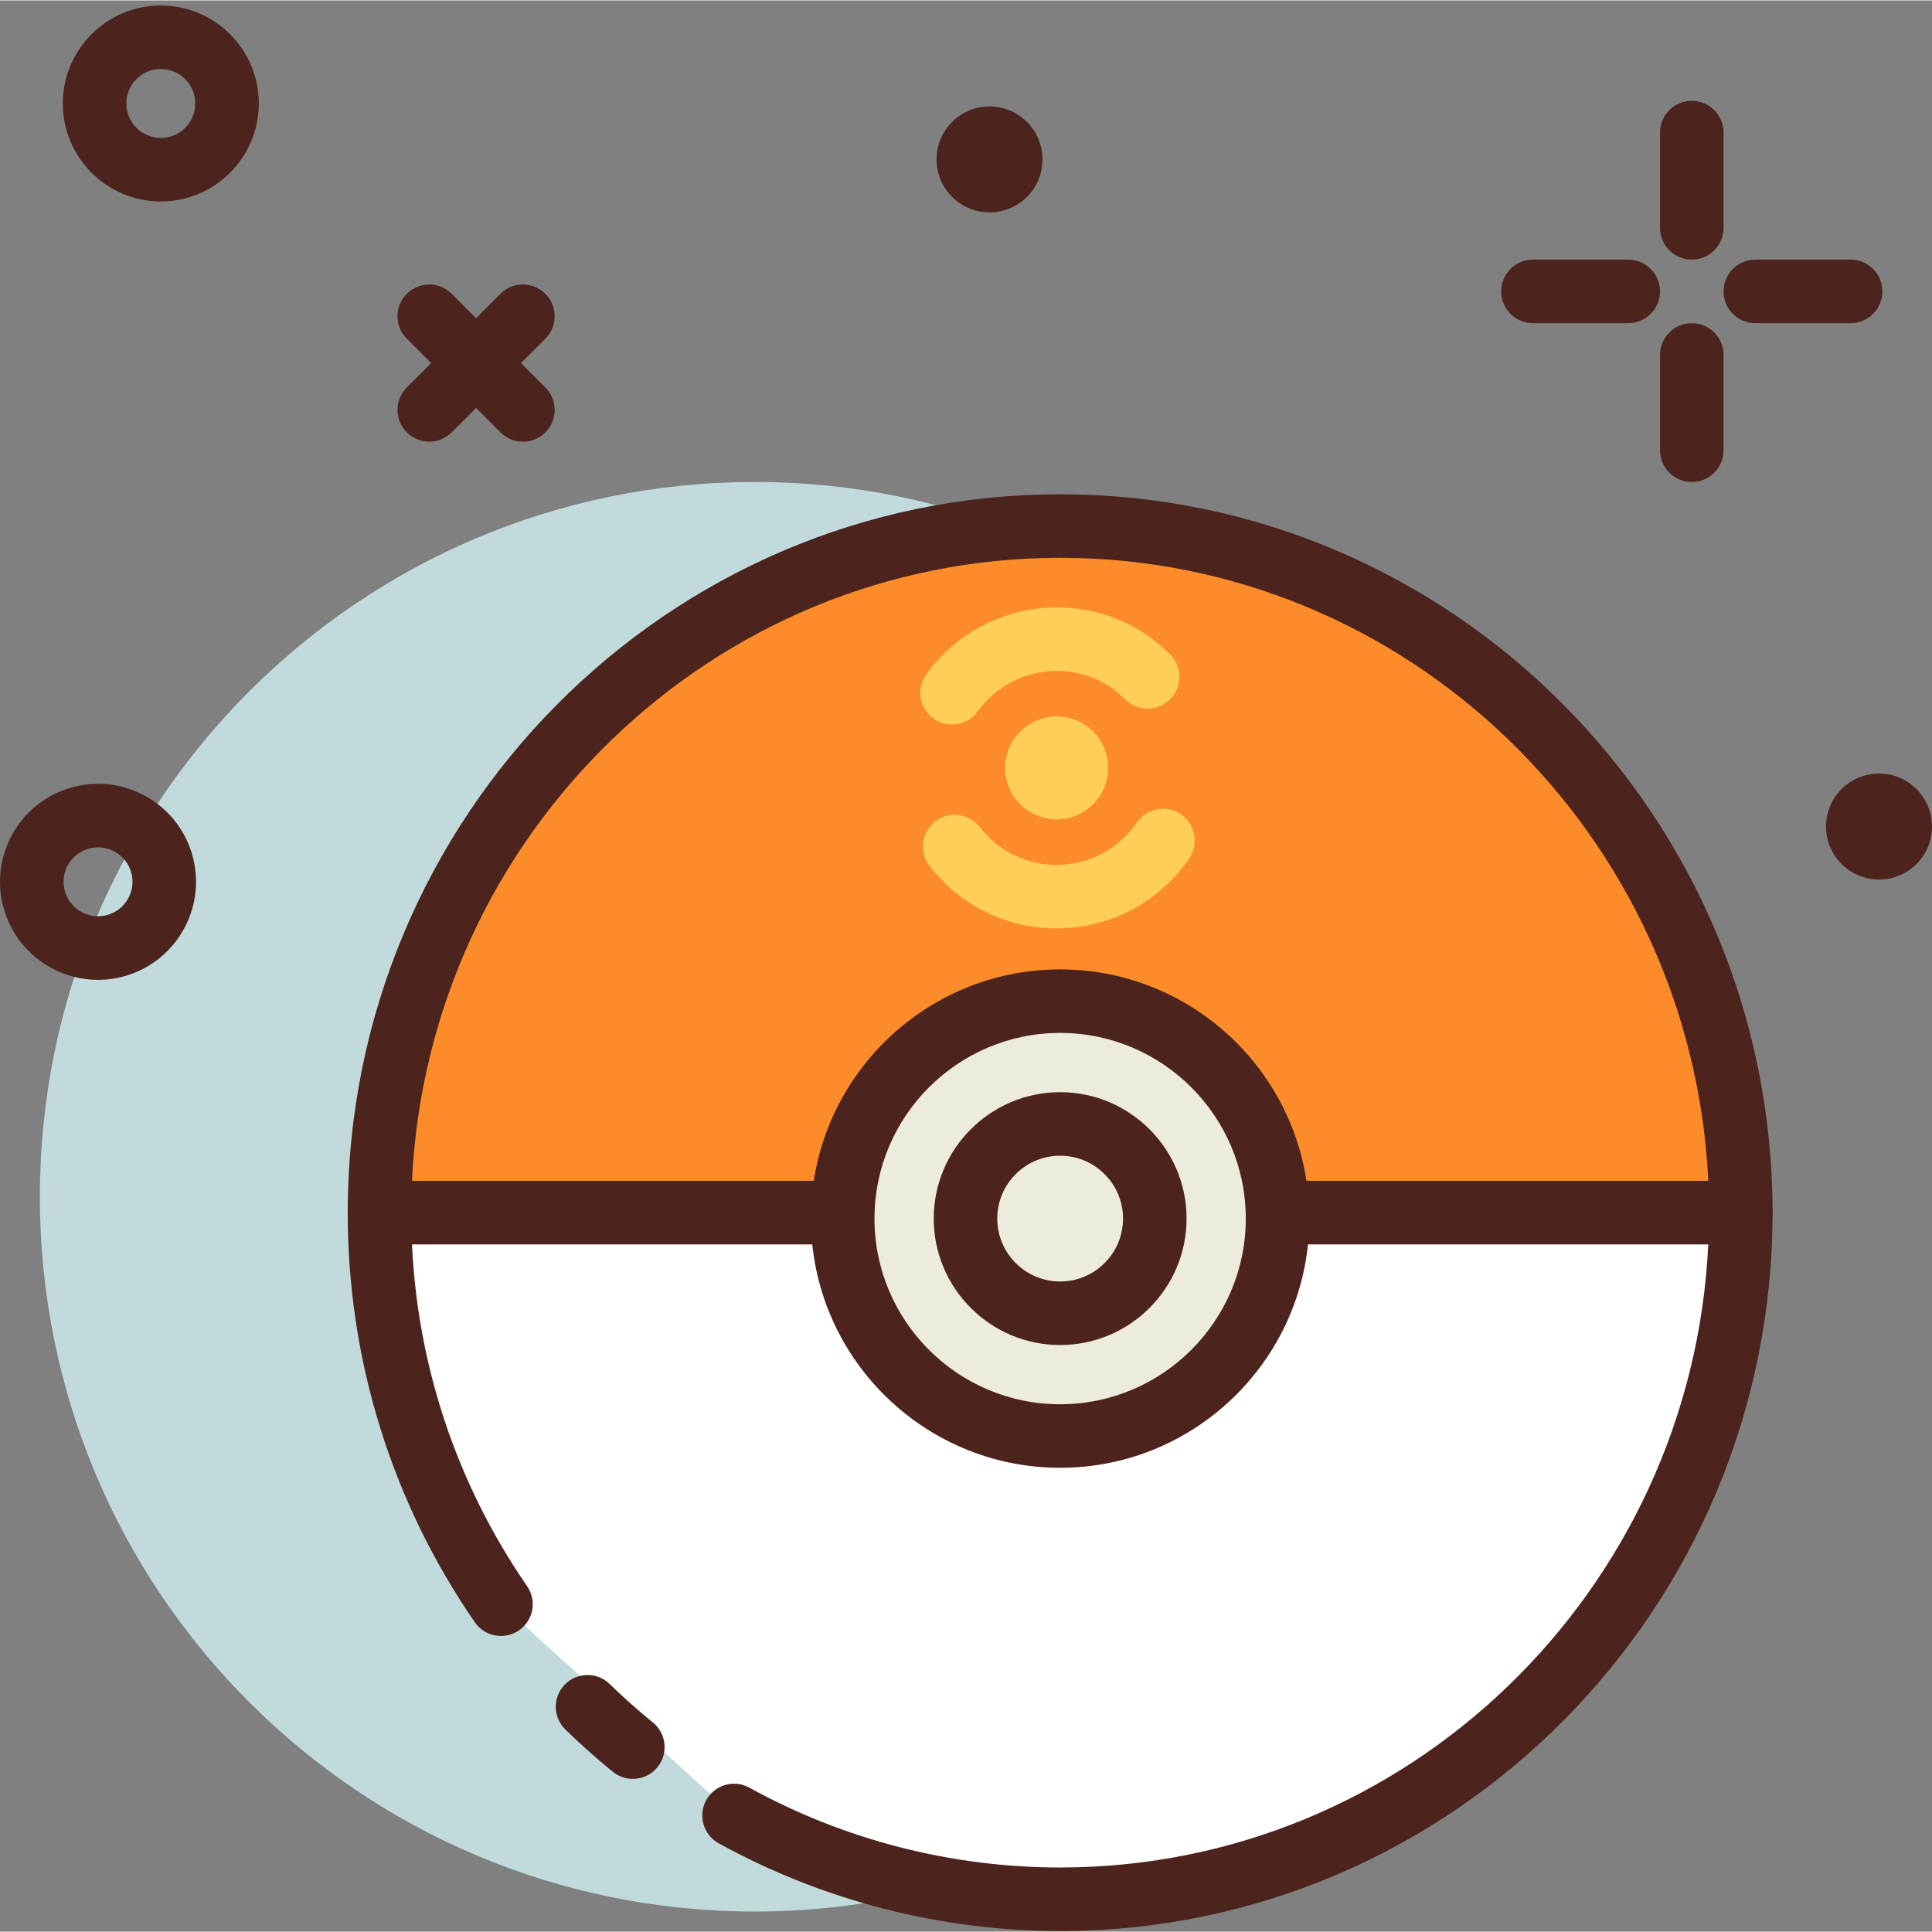
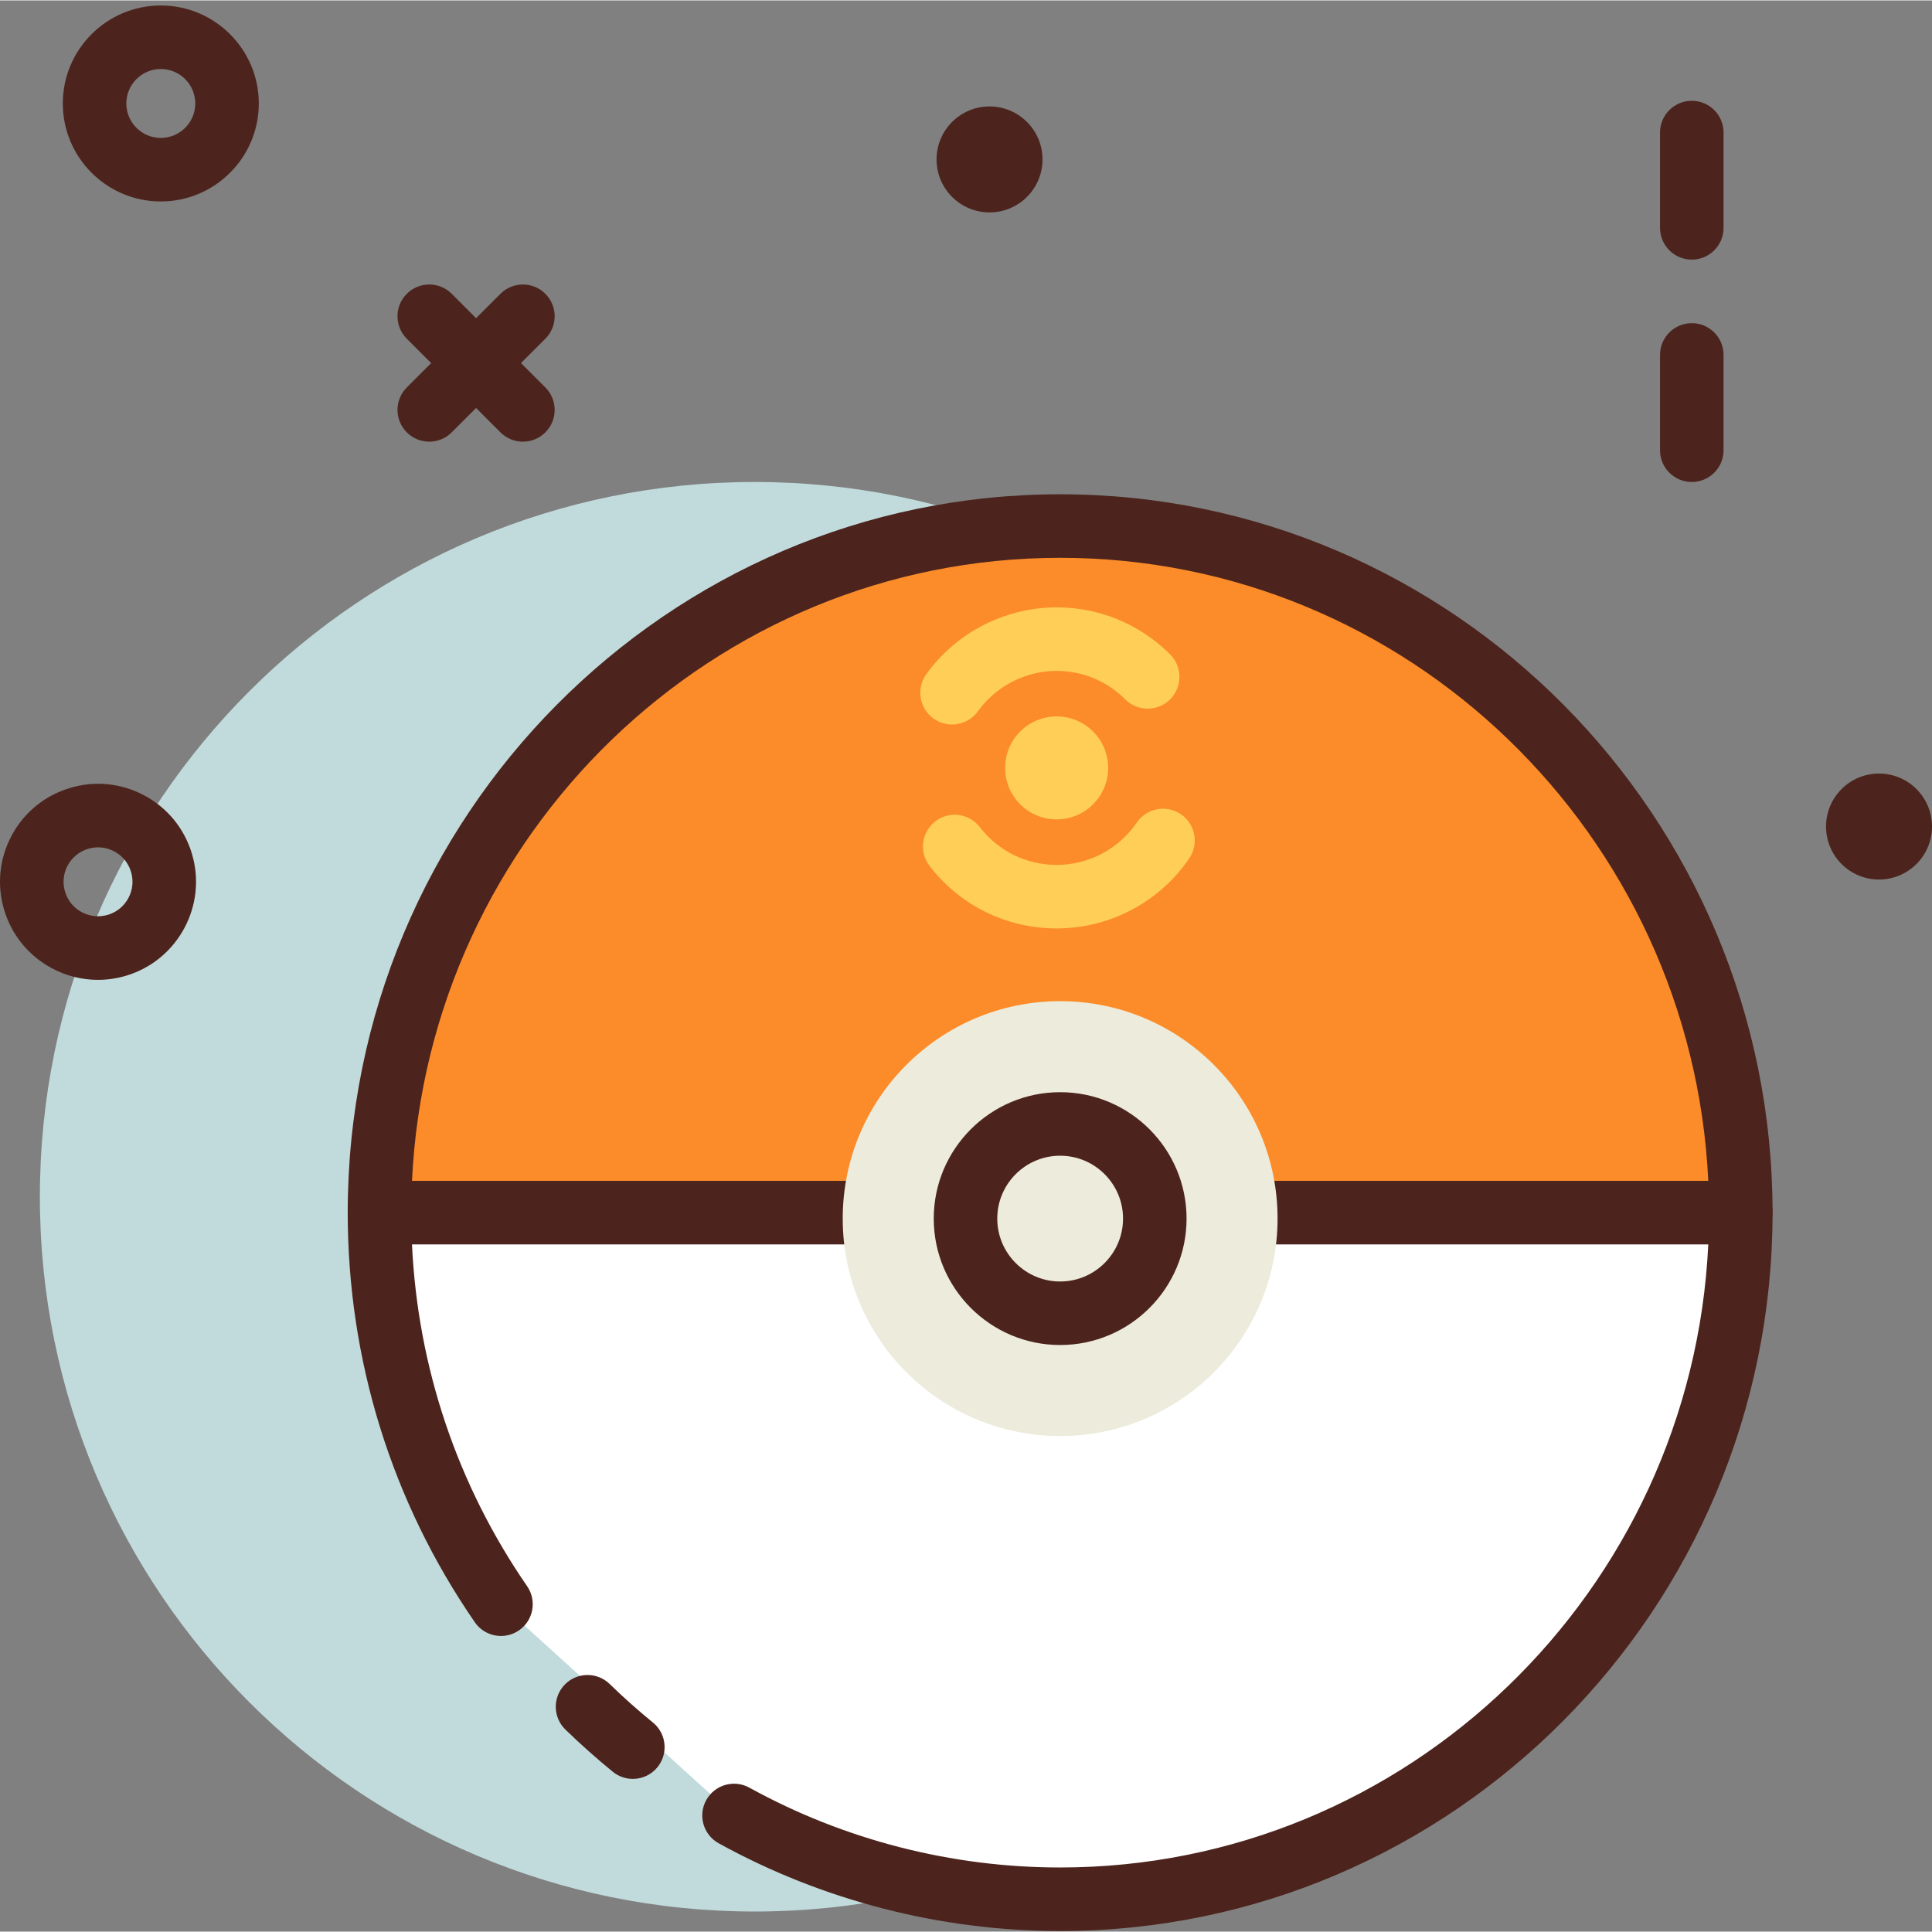
<svg xmlns="http://www.w3.org/2000/svg" height="415pt" viewBox="0 -1 415.178 415" width="415pt">
  <rect x="0" y="-1" width="415.178" height="415" fill="#808080" stroke="none" />
  <path d="m315.77 256.09c0 84.832-68.77 153.598-153.598 153.598-84.832 0-153.602-68.766-153.602-153.598 0-84.832 68.77-153.602 153.602-153.602 84.828 0 153.598 68.77 153.598 153.602zm0 0" fill="#c1dbdc" />
  <path d="m227.82 111.953c80.781 0 146.27 66.062 146.27 147.551h-292.539c0-81.488 65.488-147.551 146.27-147.551zm0 0" fill="#fc8c29" />
  <path d="m374.09 266.328h-292.539c-3.773 0-6.828-3.055-6.828-6.824 0-85.125 68.68-154.375 153.098-154.375 84.414 0 153.094 69.25 153.094 154.375.004 3.77-3.051 6.824-6.824 6.824zm-285.555-13.652h278.566c-3.539-74.438-64.66-133.895-139.277-133.895-74.629 0-135.75 59.457-139.289 133.895zm0 0" fill="#4c241d" />
  <path d="m107.652 343.652c-16.453-23.867-26.102-52.871-26.102-84.148h292.539c0 81.488-65.488 147.547-146.27 147.547-25.391 0-49.27-6.523-70.082-18.004" fill="#fff" />
  <path d="m227.82 413.879c-25.652 0-51.023-6.52-73.379-18.855-3.301-1.82-4.5-5.973-2.68-9.273 1.82-3.301 5.973-4.5 9.281-2.68 20.34 11.219 43.434 17.152 66.781 17.152 74.621 0 135.738-59.457 139.277-133.891h-278.566c1.246 26.426 9.742 51.688 24.742 73.441 2.137 3.102 1.359 7.359-1.746 9.496-3.102 2.137-7.355 1.355-9.492-1.742-17.867-25.91-27.316-56.348-27.316-88.023 0-3.77 3.055-6.828 6.828-6.828h292.539c3.773 0 6.828 3.059 6.828 6.828 0 85.121-68.684 154.375-153.098 154.375zm0 0" fill="#4c241d" />
  <path d="m135.988 381.188c-1.512 0-3.039-.5-4.305-1.535-3.48-2.836-6.906-5.887-10.188-9.074-2.699-2.629-2.758-6.949-.133-9.652 2.633-2.699 6.945-2.766 9.652-.133 2.988 2.906 6.113 5.688 9.293 8.277 2.922 2.379 3.359 6.68.98 9.602-1.348 1.652-3.312 2.516-5.301 2.516zm0 0" fill="#4c241d" />
  <path d="m274.543 260.781c0 25.805-20.918 46.727-46.723 46.727-25.805 0-46.723-20.922-46.723-46.727s20.918-46.723 46.723-46.723c25.805 0 46.723 20.918 46.723 46.723zm0 0" fill="#edebdc" />
-   <path d="m227.82 314.332c-29.523 0-53.551-24.023-53.551-53.551s24.027-53.551 53.551-53.551c29.527 0 53.547 24.023 53.547 53.551s-24.02 53.551-53.547 53.551zm0-93.449c-22 0-39.898 17.902-39.898 39.902s17.898 39.895 39.898 39.895c22.004 0 39.895-17.895 39.895-39.895s-17.891-39.902-39.895-39.902zm0 0" fill="#4c241d" />
  <path d="m248.16 260.781c0 11.234-9.105 20.34-20.34 20.34-11.234 0-20.34-9.105-20.34-20.34 0-11.23 9.105-20.34 20.34-20.34 11.234 0 20.34 9.109 20.34 20.34zm0 0" fill="#edebdc" />
  <g fill="#4c241d">
    <path d="m227.82 287.949c-14.977 0-27.164-12.188-27.164-27.168 0-14.977 12.188-27.164 27.164-27.164 14.98 0 27.168 12.188 27.168 27.164 0 14.98-12.184 27.168-27.168 27.168zm0-40.68c-7.453 0-13.512 6.062-13.512 13.512s6.059 13.516 13.512 13.516c7.453 0 13.516-6.066 13.516-13.516s-6.059-13.512-13.516-13.512zm0 0" />
    <path d="m363.559 54.703c-3.773 0-6.828-3.059-6.828-6.828v-20.48c0-3.77 3.055-6.824 6.828-6.824 3.773 0 6.824 3.055 6.824 6.824v20.48c0 3.77-3.051 6.828-6.824 6.828zm0 0" />
    <path d="m363.559 102.488c-3.773 0-6.828-3.055-6.828-6.824v-20.48c0-3.77 3.055-6.828 6.828-6.828 3.773 0 6.824 3.059 6.824 6.828v20.48c0 3.77-3.051 6.824-6.824 6.824zm0 0" />
-     <path d="m349.902 68.355h-20.48c-3.773 0-6.824-3.055-6.824-6.828 0-3.77 3.051-6.824 6.824-6.824h20.48c3.773 0 6.828 3.055 6.828 6.824 0 3.773-3.055 6.828-6.828 6.828zm0 0" />
-     <path d="m397.691 68.355h-20.48c-3.773 0-6.828-3.055-6.828-6.828 0-3.77 3.055-6.824 6.828-6.824h20.48c3.773 0 6.824 3.055 6.824 6.824 0 3.773-3.051 6.828-6.824 6.828zm0 0" />
    <path d="m21.043 209.48c-3.422 0-6.809-.844-9.906-2.5-4.961-2.656-8.586-7.078-10.223-12.461-1.633-5.383-1.066-11.078 1.582-16.039 2.652-4.965 7.086-8.59 12.473-10.219 5.363-1.641 11.066-1.074 16.035 1.582 4.961 2.656 8.586 7.078 10.219 12.461v.008c3.363 11.109-2.941 22.887-14.043 26.254-2.023.609-4.086.914-6.137.914zm.039-28.477c-.727 0-1.445.105-2.16.32-1.891.574-3.453 1.852-4.387 3.594-.934 1.742-1.125 3.746-.551 5.641.574 1.891 1.848 3.445 3.59 4.379 1.754.934 3.75 1.129 5.641.555 3.902-1.18 6.121-5.32 4.941-9.23-.57-1.891-1.844-3.449-3.59-4.379-1.098-.582-2.285-.879-3.484-.879zm0 0" />
    <path d="m34.555 42.203c-11.613 0-21.059-9.445-21.059-21.059 0-11.609 9.445-21.055 21.059-21.055 11.613 0 21.062 9.445 21.062 21.055 0 11.613-9.449 21.059-21.062 21.059zm0-28.461c-4.086 0-7.406 3.32-7.406 7.402 0 4.086 3.32 7.406 7.406 7.406 4.09 0 7.406-3.32 7.406-7.406 0-4.082-3.316-7.402-7.406-7.402zm0 0" />
    <path d="m92.242 93.824c-1.746 0-3.492-.664-4.824-2-2.668-2.664-2.668-6.984 0-9.652l20.125-20.125c2.664-2.668 6.988-2.668 9.652 0 2.668 2.664 2.668 6.988 0 9.652l-20.125 20.125c-1.332 1.336-3.078 2-4.828 2zm0 0" />
    <path d="m112.371 93.824c-1.746 0-3.496-.664-4.828-2l-20.125-20.125c-2.668-2.664-2.668-6.988 0-9.652 2.664-2.668 6.984-2.668 9.652 0l20.125 20.125c2.668 2.668 2.668 6.988 0 9.652-1.332 1.336-3.078 2-4.824 2zm0 0" />
    <path d="m224.031 33.172c0 6.289-5.098 11.383-11.387 11.383-6.285 0-11.383-5.094-11.383-11.383s5.098-11.387 11.383-11.387c6.289 0 11.387 5.098 11.387 11.387zm0 0" />
    <path d="m415.18 176.531c0 6.289-5.098 11.387-11.387 11.387-6.289 0-11.387-5.098-11.387-11.387s5.098-11.387 11.387-11.387c6.289 0 11.387 5.098 11.387 11.387zm0 0" />
  </g>
  <path d="m238.137 163.93c0 6.113-4.957 11.066-11.07 11.066-6.109 0-11.066-4.953-11.066-11.066 0-6.113 4.957-11.066 11.066-11.066 6.113 0 11.07 4.953 11.07 11.066zm0 0" fill="#ffce56" />
  <path d="m204.59 154.605c-1.383 0-2.773-.414-3.988-1.285-3.051-2.207-3.746-6.473-1.547-9.531 6.48-8.988 16.949-14.355 28.016-14.355 9.211 0 17.875 3.59 24.387 10.105 2.664 2.668 2.664 6.992 0 9.656-2.668 2.664-6.988 2.664-9.652 0-3.941-3.938-9.168-6.109-14.734-6.109-6.688 0-13.02 3.246-16.934 8.684-1.332 1.852-3.43 2.836-5.547 2.836zm0 0" fill="#ffce56" />
  <path d="m227.07 198.426c-10.77 0-20.727-4.895-27.312-13.426-2.309-2.984-1.762-7.27 1.227-9.578 2.984-2.312 7.285-1.742 9.57 1.23 3.988 5.16 10.008 8.121 16.516 8.121 6.887 0 13.328-3.398 17.211-9.094 2.137-3.121 6.383-3.914 9.496-1.789 3.109 2.125 3.91 6.371 1.785 9.488-6.441 9.422-17.094 15.047-28.492 15.047zm0 0" fill="#ffce56" />
</svg>